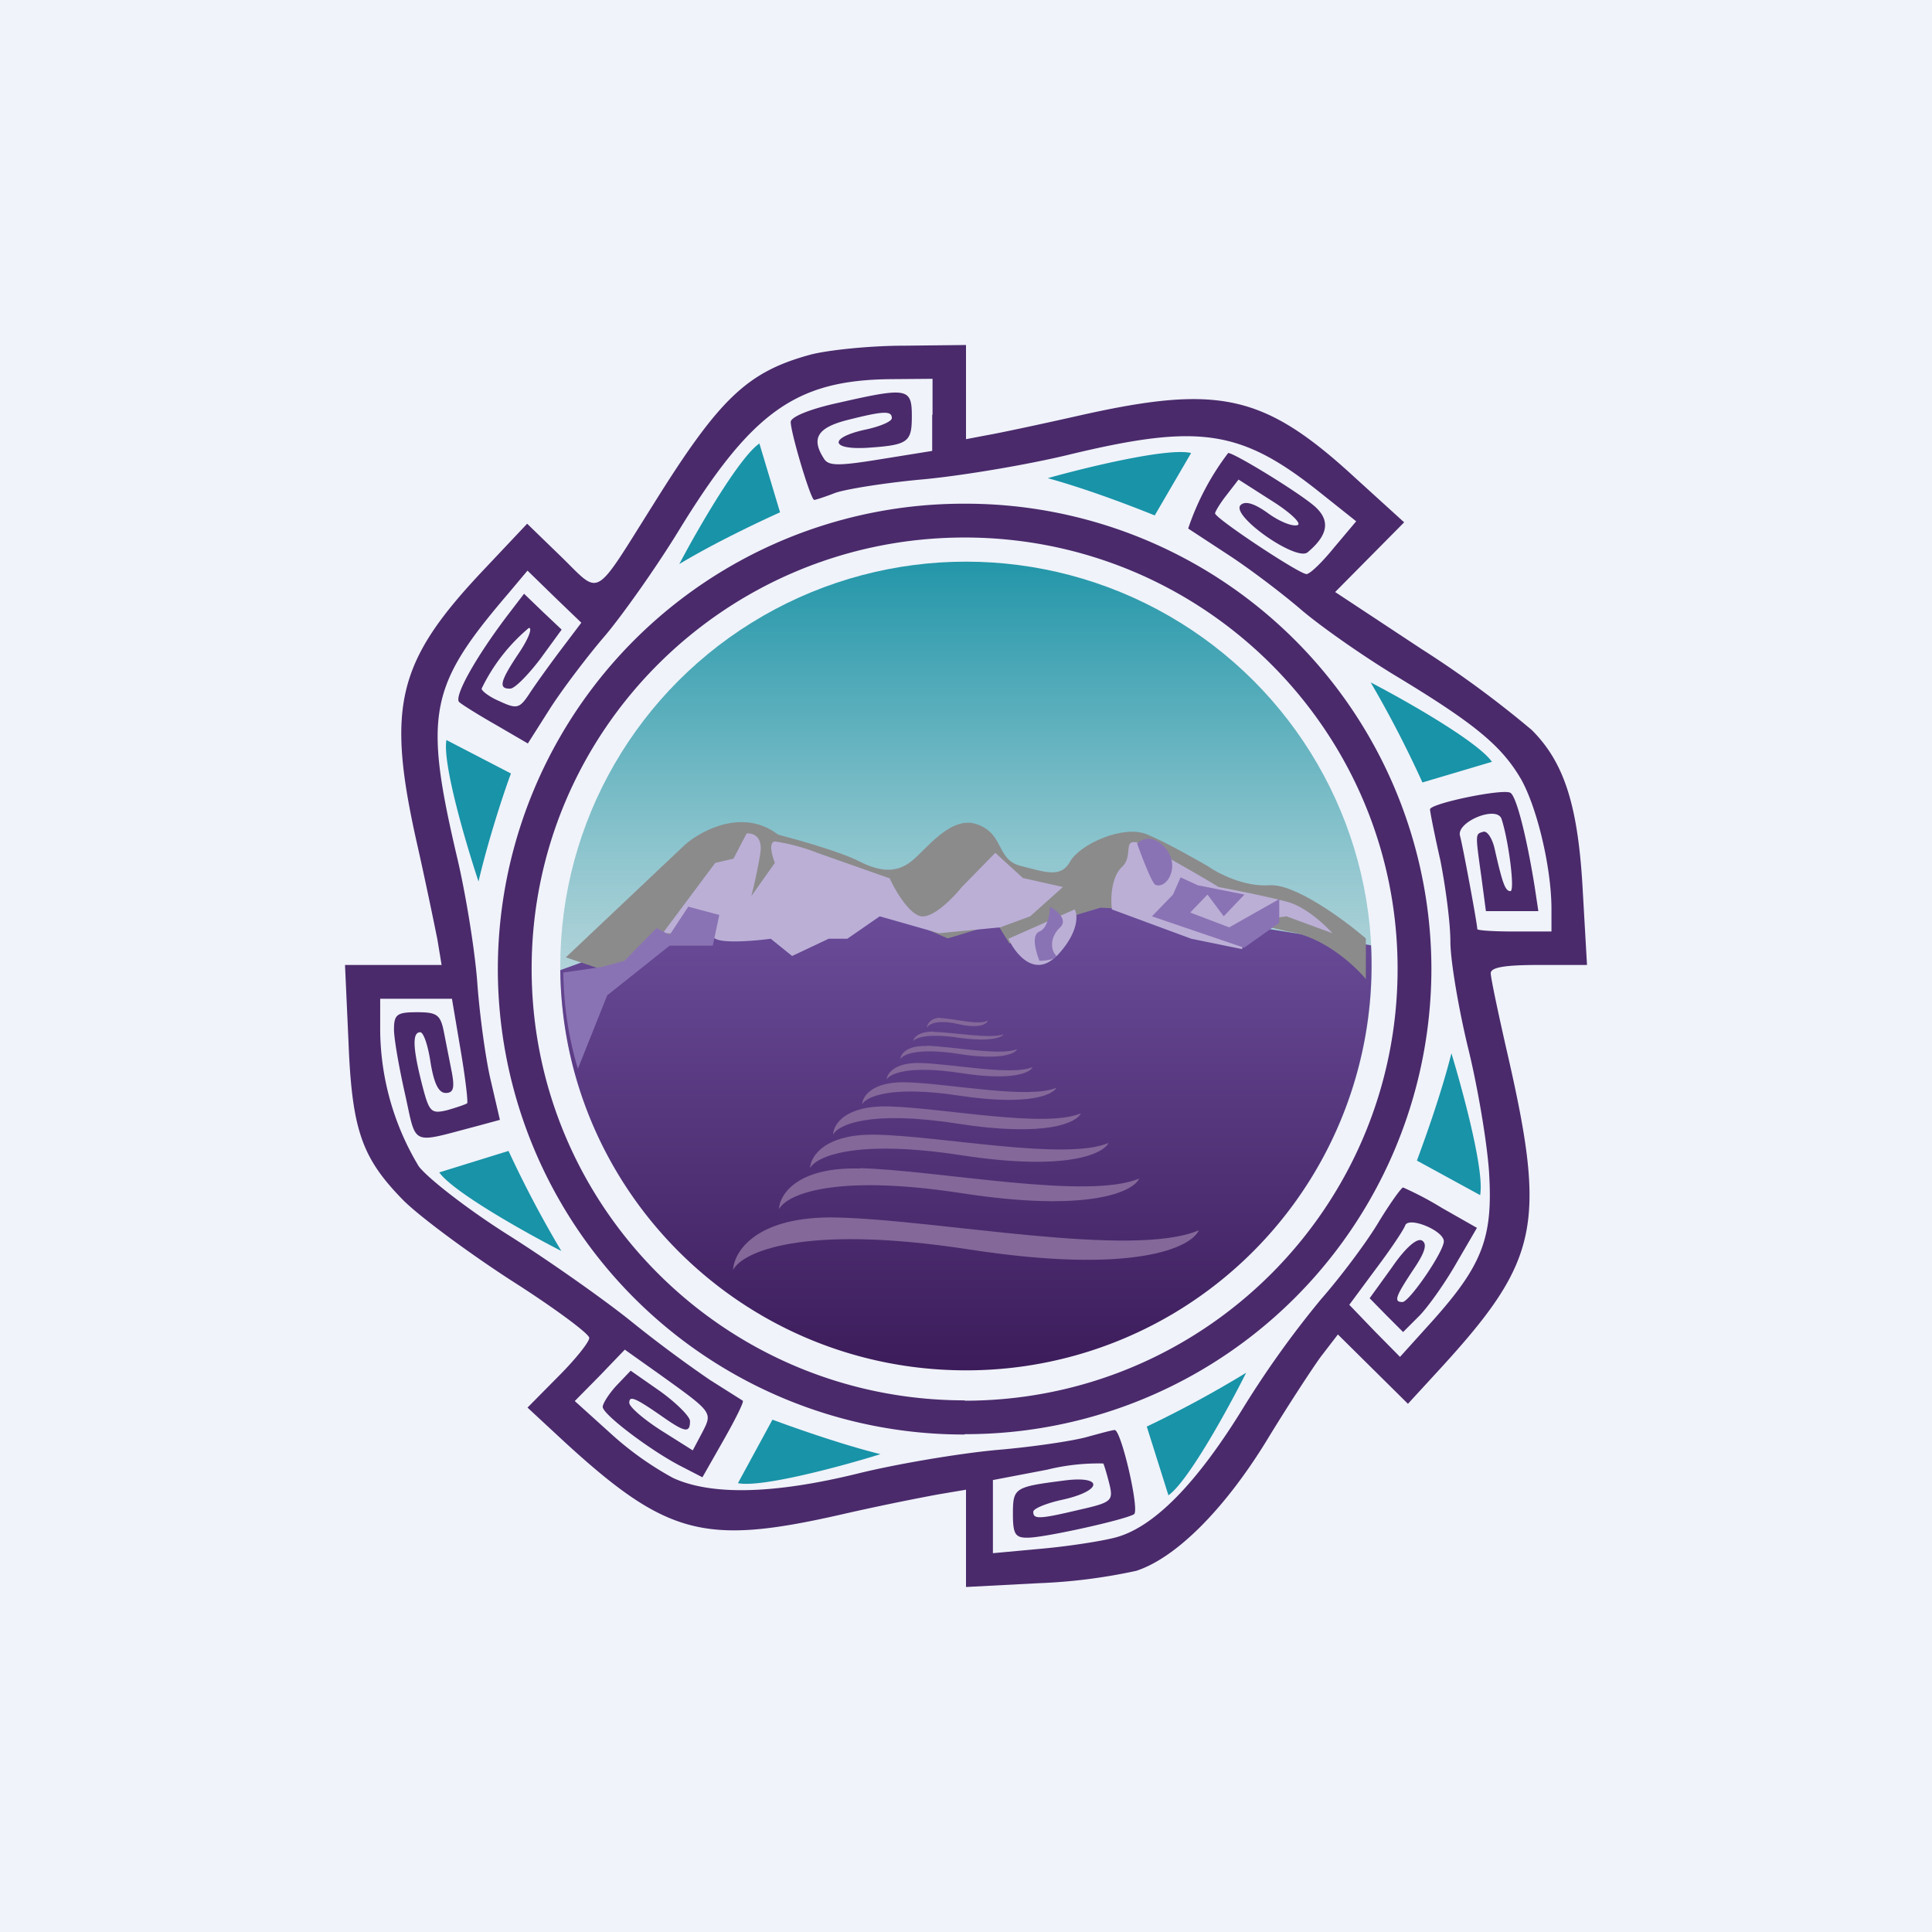
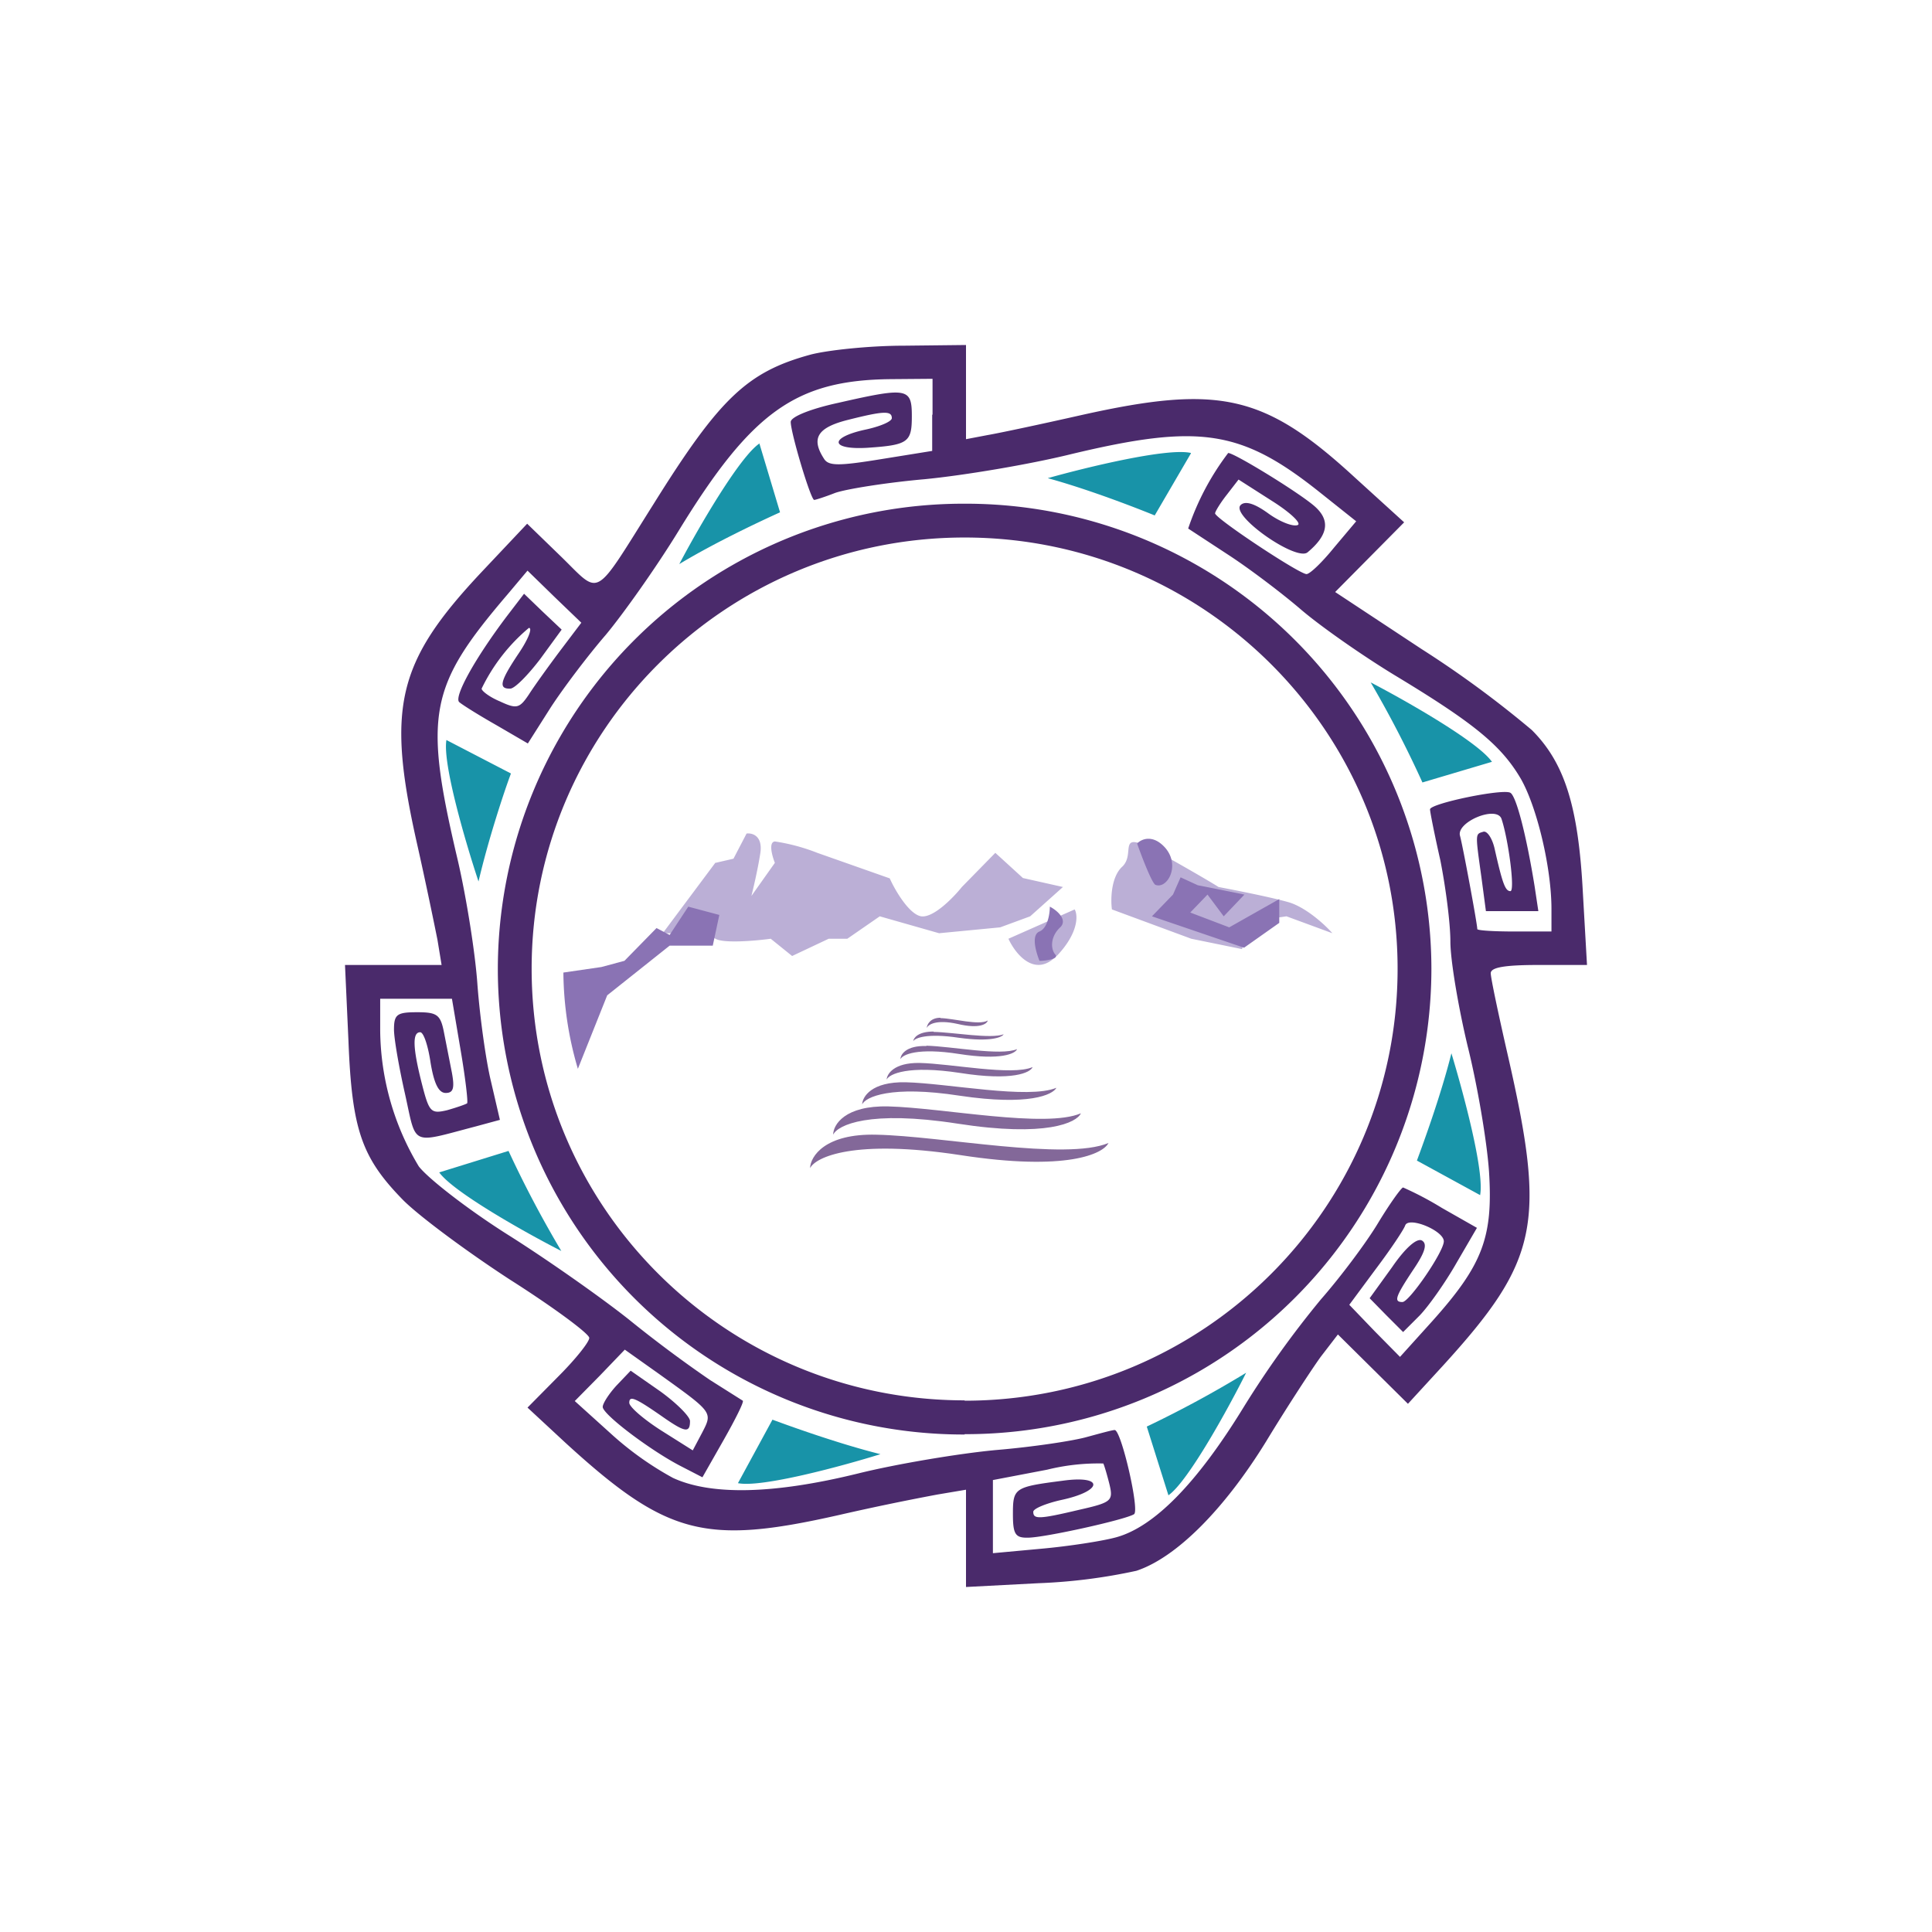
<svg xmlns="http://www.w3.org/2000/svg" width="56" height="56" viewBox="0 0 56 56">
-   <path fill="#F0F3FA" d="M0 0h56v56H0z" />
  <path d="M23.49 10.28c-1.83.5-2.63 1.26-4.54 4.32-1.77 2.81-1.52 2.67-2.68 1.54l-.99-.96-1.33 1.41c-2.44 2.6-2.75 3.9-1.87 7.83.26 1.15.52 2.42.6 2.82l.12.73H10l.1 2.2c.1 2.57.38 3.38 1.57 4.6.45.46 1.85 1.5 3.11 2.32 1.26.8 2.3 1.57 2.3 1.69 0 .12-.4.62-.9 1.12l-.89.9 1.1 1.02c2.93 2.68 4.04 2.97 7.9 2.1a73.6 73.6 0 0 1 2.88-.6l.83-.14V46l2.1-.11a16.1 16.1 0 0 0 2.84-.36c1.15-.38 2.54-1.77 3.76-3.75.6-.99 1.32-2.09 1.58-2.45l.5-.65 1.01 1 1.02 1.01 1.01-1.1c2.78-3.05 3-4.12 1.89-8.98-.27-1.18-.5-2.26-.5-2.4 0-.17.4-.24 1.4-.24H46l-.12-2.1c-.13-2.5-.53-3.76-1.48-4.71a30.12 30.12 0 0 0-3.2-2.35l-2.5-1.65 1-1.01 1-1.01-1.43-1.3c-2.62-2.41-3.93-2.7-7.92-1.81-1.15.26-2.37.52-2.72.58l-.63.12V10l-1.8.02c-1 0-2.22.13-2.71.26Zm3.53 1.74v1.05l-1.49.24c-1.23.2-1.52.2-1.65-.02-.38-.59-.18-.9.7-1.12 1.03-.26 1.27-.27 1.27-.05 0 .1-.36.25-.8.34-1.02.23-.98.58.08.52 1.2-.08 1.3-.16 1.3-.92 0-.82-.13-.84-2.15-.38-.78.17-1.36.4-1.36.55 0 .32.58 2.26.68 2.26.04 0 .32-.09.6-.2.3-.11 1.47-.3 2.6-.4 1.14-.11 3.04-.43 4.22-.72 3.75-.9 4.96-.72 7.26 1.12l1.03.82-.64.76c-.34.42-.7.77-.8.77-.21 0-2.64-1.61-2.65-1.76 0-.05.15-.3.34-.54l.34-.44.97.62c.54.34.87.66.74.7-.14.05-.52-.1-.85-.34-.4-.29-.67-.37-.8-.24-.3.3 1.61 1.64 1.94 1.37.6-.5.67-.93.2-1.34-.46-.4-2.32-1.54-2.5-1.54a7.61 7.61 0 0 0-1.16 2.19l1.16.76c.6.39 1.54 1.1 2.1 1.58.57.49 1.8 1.35 2.74 1.92 2.32 1.4 3.08 2.04 3.64 2.99.47.82.89 2.58.89 3.78V27h-1.08c-.59 0-1.07-.03-1.07-.07 0-.15-.42-2.41-.5-2.7-.12-.4 1.05-.89 1.2-.5.2.59.4 2.1.26 2.1-.15 0-.23-.22-.46-1.24-.07-.3-.22-.52-.33-.48-.23.07-.23.03-.05 1.32l.13.98h1.52l-.11-.73c-.24-1.48-.53-2.6-.7-2.7-.21-.13-2.33.31-2.33.48 0 .07.13.73.3 1.48.15.76.29 1.81.29 2.35s.23 1.9.5 3.03c.28 1.12.56 2.76.62 3.64.12 1.9-.18 2.7-1.65 4.34l-.93 1.03-.74-.75-.73-.76.77-1.04c.43-.57.81-1.14.85-1.26.1-.27 1.12.15 1.12.46 0 .3-1 1.76-1.2 1.76-.26 0-.2-.16.31-.93.34-.5.42-.75.26-.85-.14-.09-.48.2-.87.77l-.65.9.49.5.48.48.48-.48c.26-.27.74-.95 1.06-1.51l.6-1.03-1.02-.58a9.43 9.43 0 0 0-1.12-.59c-.05 0-.38.46-.72 1.02-.34.57-1.09 1.57-1.66 2.22a28.1 28.1 0 0 0-2.25 3.14c-1.35 2.2-2.59 3.46-3.69 3.76-.4.11-1.38.26-2.16.33l-1.41.13V42.9l1.57-.3a6.2 6.2 0 0 1 1.63-.18c.03.06.11.33.18.61.11.47.06.52-.87.73-1.18.28-1.34.28-1.34.06 0-.09.36-.24.8-.34 1.23-.26 1.26-.73.05-.56-1.4.18-1.44.21-1.44.97 0 .58.07.69.44.68.47 0 2.82-.52 3.07-.68.17-.1-.37-2.44-.56-2.44-.07 0-.43.1-.8.2-.38.11-1.56.29-2.64.38-1.07.1-2.87.4-4 .68-2.44.6-4.25.64-5.36.13a9.27 9.27 0 0 1-1.82-1.3l-1.03-.93.73-.74.72-.75 1 .71c1.56 1.12 1.55 1.1 1.24 1.7l-.27.51-.92-.58c-.5-.32-.92-.68-.92-.8 0-.22.17-.15 1 .43.62.43.76.45.76.1 0-.13-.39-.52-.86-.86l-.86-.6-.41.43c-.22.24-.4.52-.4.62 0 .22 1.41 1.28 2.27 1.72l.62.32.62-1.09c.34-.6.59-1.1.55-1.13l-.95-.6a37.2 37.2 0 0 1-2.36-1.76c-.82-.65-2.4-1.76-3.53-2.47-1.12-.71-2.27-1.6-2.55-1.96a7.75 7.75 0 0 1-1.12-3.93v-.93H13.1l.25 1.48c.14.82.22 1.51.19 1.55-.04.03-.3.12-.58.2-.47.11-.52.06-.73-.76-.27-1.06-.28-1.5-.05-1.5.1 0 .23.4.3.88.1.6.23.88.44.88.22 0 .26-.14.18-.58l-.23-1.17c-.1-.52-.2-.59-.78-.59-.58 0-.67.06-.67.5 0 .27.15 1.12.32 1.87.34 1.53.14 1.44 2.05.94l.7-.19-.26-1.12c-.15-.62-.32-1.87-.39-2.78-.06-.91-.32-2.54-.57-3.62-1-4.24-.84-5.04 1.44-7.71l.58-.69.78.76.78.75-.62.82c-.33.44-.74 1.01-.9 1.26-.27.4-.35.43-.84.2-.29-.12-.53-.3-.53-.37a5.3 5.3 0 0 1 1.37-1.76c.11 0-.02.33-.29.73-.55.82-.6 1.04-.25 1.03.13 0 .52-.4.87-.86l.62-.85-.55-.52-.54-.52-.49.64c-.93 1.23-1.55 2.35-1.39 2.5.09.08.57.38 1.08.67l.91.53.66-1.04c.37-.57 1.09-1.52 1.6-2.11.5-.6 1.46-1.95 2.12-3.03 2.11-3.44 3.39-4.35 6.13-4.38l1.22-.01v1.04Z" fill="#4A2A6B" />
  <path d="M22.02 12.85c-.58.38-1.8 2.49-2.33 3.5 1.06-.64 2.39-1.26 2.92-1.5l-.6-2ZM12.94 21.45c-.12.68.57 3.02.93 4.1.28-1.2.74-2.6.94-3.13l-1.87-.97ZM12.73 33.98c.4.57 2.52 1.76 3.54 2.28a31.77 31.77 0 0 1-1.53-2.9l-2 .62ZM21.39 42.99c.68.14 3.04-.5 4.13-.84-1.2-.3-2.59-.8-3.13-1l-1 1.84ZM33.87 43.34c.57-.4 1.74-2.53 2.25-3.55a31.93 31.93 0 0 1-2.88 1.56l.63 2ZM42.9 34.65c.14-.68-.5-3.03-.83-4.12-.3 1.2-.8 2.57-1 3.11l1.83 1ZM43.25 22.09c-.39-.58-2.5-1.78-3.52-2.31a31.76 31.76 0 0 1 1.5 2.9l2.02-.6ZM34.52 13.13c-.67-.16-3.05.42-4.15.73 1.2.33 2.56.86 3.1 1.08l1.05-1.8Z" fill="#1893A8" />
  <path fill-rule="evenodd" d="M27.96 40.6c6.93 0 12.55-5.6 12.55-12.52 0-6.9-5.62-12.5-12.55-12.5-6.93 0-12.55 5.6-12.55 12.5 0 6.91 5.62 12.51 12.55 12.51Zm0 .97a13.5 13.5 0 0 0 13.53-13.49A13.5 13.5 0 0 0 27.96 14.6a13.5 13.5 0 0 0-13.53 13.48 13.5 13.5 0 0 0 13.53 13.5Z" fill="#4A2A6B" />
-   <ellipse cx="28" cy="28" rx="11.76" ry="11.72" fill="url(#aj4gqrqe3)" />
-   <path d="m39.74 27.4-9.3-1.48-9.76.59-4.44 1.61c.07 6.42 5.3 11.6 11.76 11.6A11.74 11.74 0 0 0 39.74 27.4Z" fill="url(#bj4gqrqe3)" />
-   <path d="m19.86 24.48-3.46 3.27 1.4.47 1.35-1.02h3.15l.98-.43 2.15-.46 2.04.89 1.43-.43.36.58 1.1-.58 1.54-.46 3.1.15 2.33.54c1.02.14 1.93.98 2.26 1.38V27.2c-.63-.54-2.07-1.6-2.8-1.54-.73.05-1.5-.35-1.79-.56-.35-.2-1.19-.68-1.74-.91-.7-.3-1.97.29-2.24.78-.27.49-.71.31-1.43.13s-.47-.91-1.25-1.2c-.78-.3-1.52.76-1.93 1.07-.4.31-.84.33-1.5 0-.51-.27-1.79-.63-2.36-.78-1-.77-2.21-.13-2.69.29Z" fill="#8B8B8B" />
  <path d="m20.74 25-1.53 2.05c.42 0 1.3.03 1.53.16.23.14 1.16.06 1.6 0l.62.5 1.06-.5h.54l.94-.65 1.72.49 1.77-.17.87-.32.95-.85-1.16-.26-.8-.73-.97.99c-.24.3-.82.9-1.18.85-.35-.06-.76-.76-.91-1.1l-2.1-.74a5.61 5.61 0 0 0-1.23-.33c-.19.02-.08.42 0 .62l-.68.96c.05-.2.18-.74.26-1.25.07-.5-.24-.58-.4-.56l-.38.73-.52.12ZM30.63 27.7c-.63.66-1.2-.05-1.4-.49l1.92-.85c.1.17.11.69-.52 1.35ZM32.53 25.12c-.33.3-.34.96-.3 1.24l2.3.85 1.47.3.24-.8 1.05-.15 1.33.49c-.2-.23-.74-.73-1.24-.89-.51-.15-1.59-.36-2.06-.45-.14-.09-.66-.4-1.71-.99-1.32-.73-.66 0-1.08.4Z" fill="#BBAFD6" />
  <path d="M16.75 30.98a10.09 10.09 0 0 1-.42-2.79l1.1-.16.67-.18.93-.95.38.2.54-.82.9.24-.19.89h-1.25l-1.81 1.44-.85 2.13ZM33.39 26.56l2.67.91 1.02-.72v-.69l-1.45.82-1.13-.43.5-.52.47.63.6-.63-1.35-.27-.5-.23-.22.5-.61.63ZM32.96 24.45c.14.4.45 1.2.54 1.2.33.12.72-.55.28-1.07-.36-.41-.7-.26-.82-.13ZM30.73 26.88c.23-.22-.1-.5-.3-.6 0 .2-.06.62-.3.72-.25.1-.1.6 0 .85.2 0 .57-.06.46-.18-.14-.16-.15-.52.14-.79Z" fill="#8A73B4" />
-   <path d="M24.27 35.29c-2.36-.06-3 1-3.02 1.52.25-.5 1.97-1.34 6.8-.6 4.82.75 6.48-.05 6.7-.55-1.93.82-7.52-.3-10.48-.37ZM24.92 33.87c-1.83-.05-2.33.77-2.34 1.18.2-.4 1.52-1.04 5.26-.47 3.73.58 5.01-.04 5.18-.42-1.49.63-5.82-.24-8.1-.3Z" fill="#836899" />
  <path d="M25.41 32.89c-1.5-.04-1.92.63-1.93.97.16-.32 1.26-.85 4.35-.38 3.1.48 4.15-.04 4.3-.35-1.24.52-4.83-.2-6.72-.24Z" fill="#836899" />
  <path d="M25.75 32.07c-1.26-.03-1.6.53-1.6.82.13-.28 1.04-.72 3.61-.32 2.57.4 3.45-.03 3.57-.3-1.03.44-4-.16-5.58-.2ZM26.25 31.37c-.99-.02-1.25.42-1.26.64.1-.21.82-.56 2.83-.25 2.01.3 2.7-.03 2.8-.23-.81.34-3.14-.13-4.37-.16ZM26.65 30.81c-.74-.01-.94.32-.95.48.08-.16.62-.42 2.13-.19 1.52.24 2.04-.01 2.1-.17-.6.26-2.35-.1-3.28-.12ZM26.85 30.32c-.59-.02-.75.25-.75.38.06-.13.49-.34 1.7-.15 1.21.19 1.63-.01 1.68-.14-.48.2-1.88-.08-2.63-.1ZM27.06 29.9c-.46 0-.58.19-.59.28.05-.09.39-.24 1.32-.1.94.13 1.26-.02 1.3-.1-.38.14-1.46-.06-2.03-.07ZM27.26 29.5c-.3 0-.39.2-.4.3.04-.1.27-.26.9-.12.63.15.85 0 .87-.1-.25.15-.98-.06-1.37-.07Z" fill="#836899" />
  <defs>
    <linearGradient id="aj4gqrqe3" x1="28" y1="16.28" x2="28" y2="39.72" gradientUnits="userSpaceOnUse">
      <stop stop-color="#2396A9" />
      <stop offset=".35" stop-color="#8BC4CD" />
      <stop offset="1" stop-color="#D9D9D9" stop-opacity="0" />
    </linearGradient>
    <linearGradient id="bj4gqrqe3" x1="28" y1="25.92" x2="28" y2="39.72" gradientUnits="userSpaceOnUse">
      <stop stop-color="#6C4E9C" />
      <stop offset="1" stop-color="#3C1C5A" />
    </linearGradient>
  </defs>
</svg>